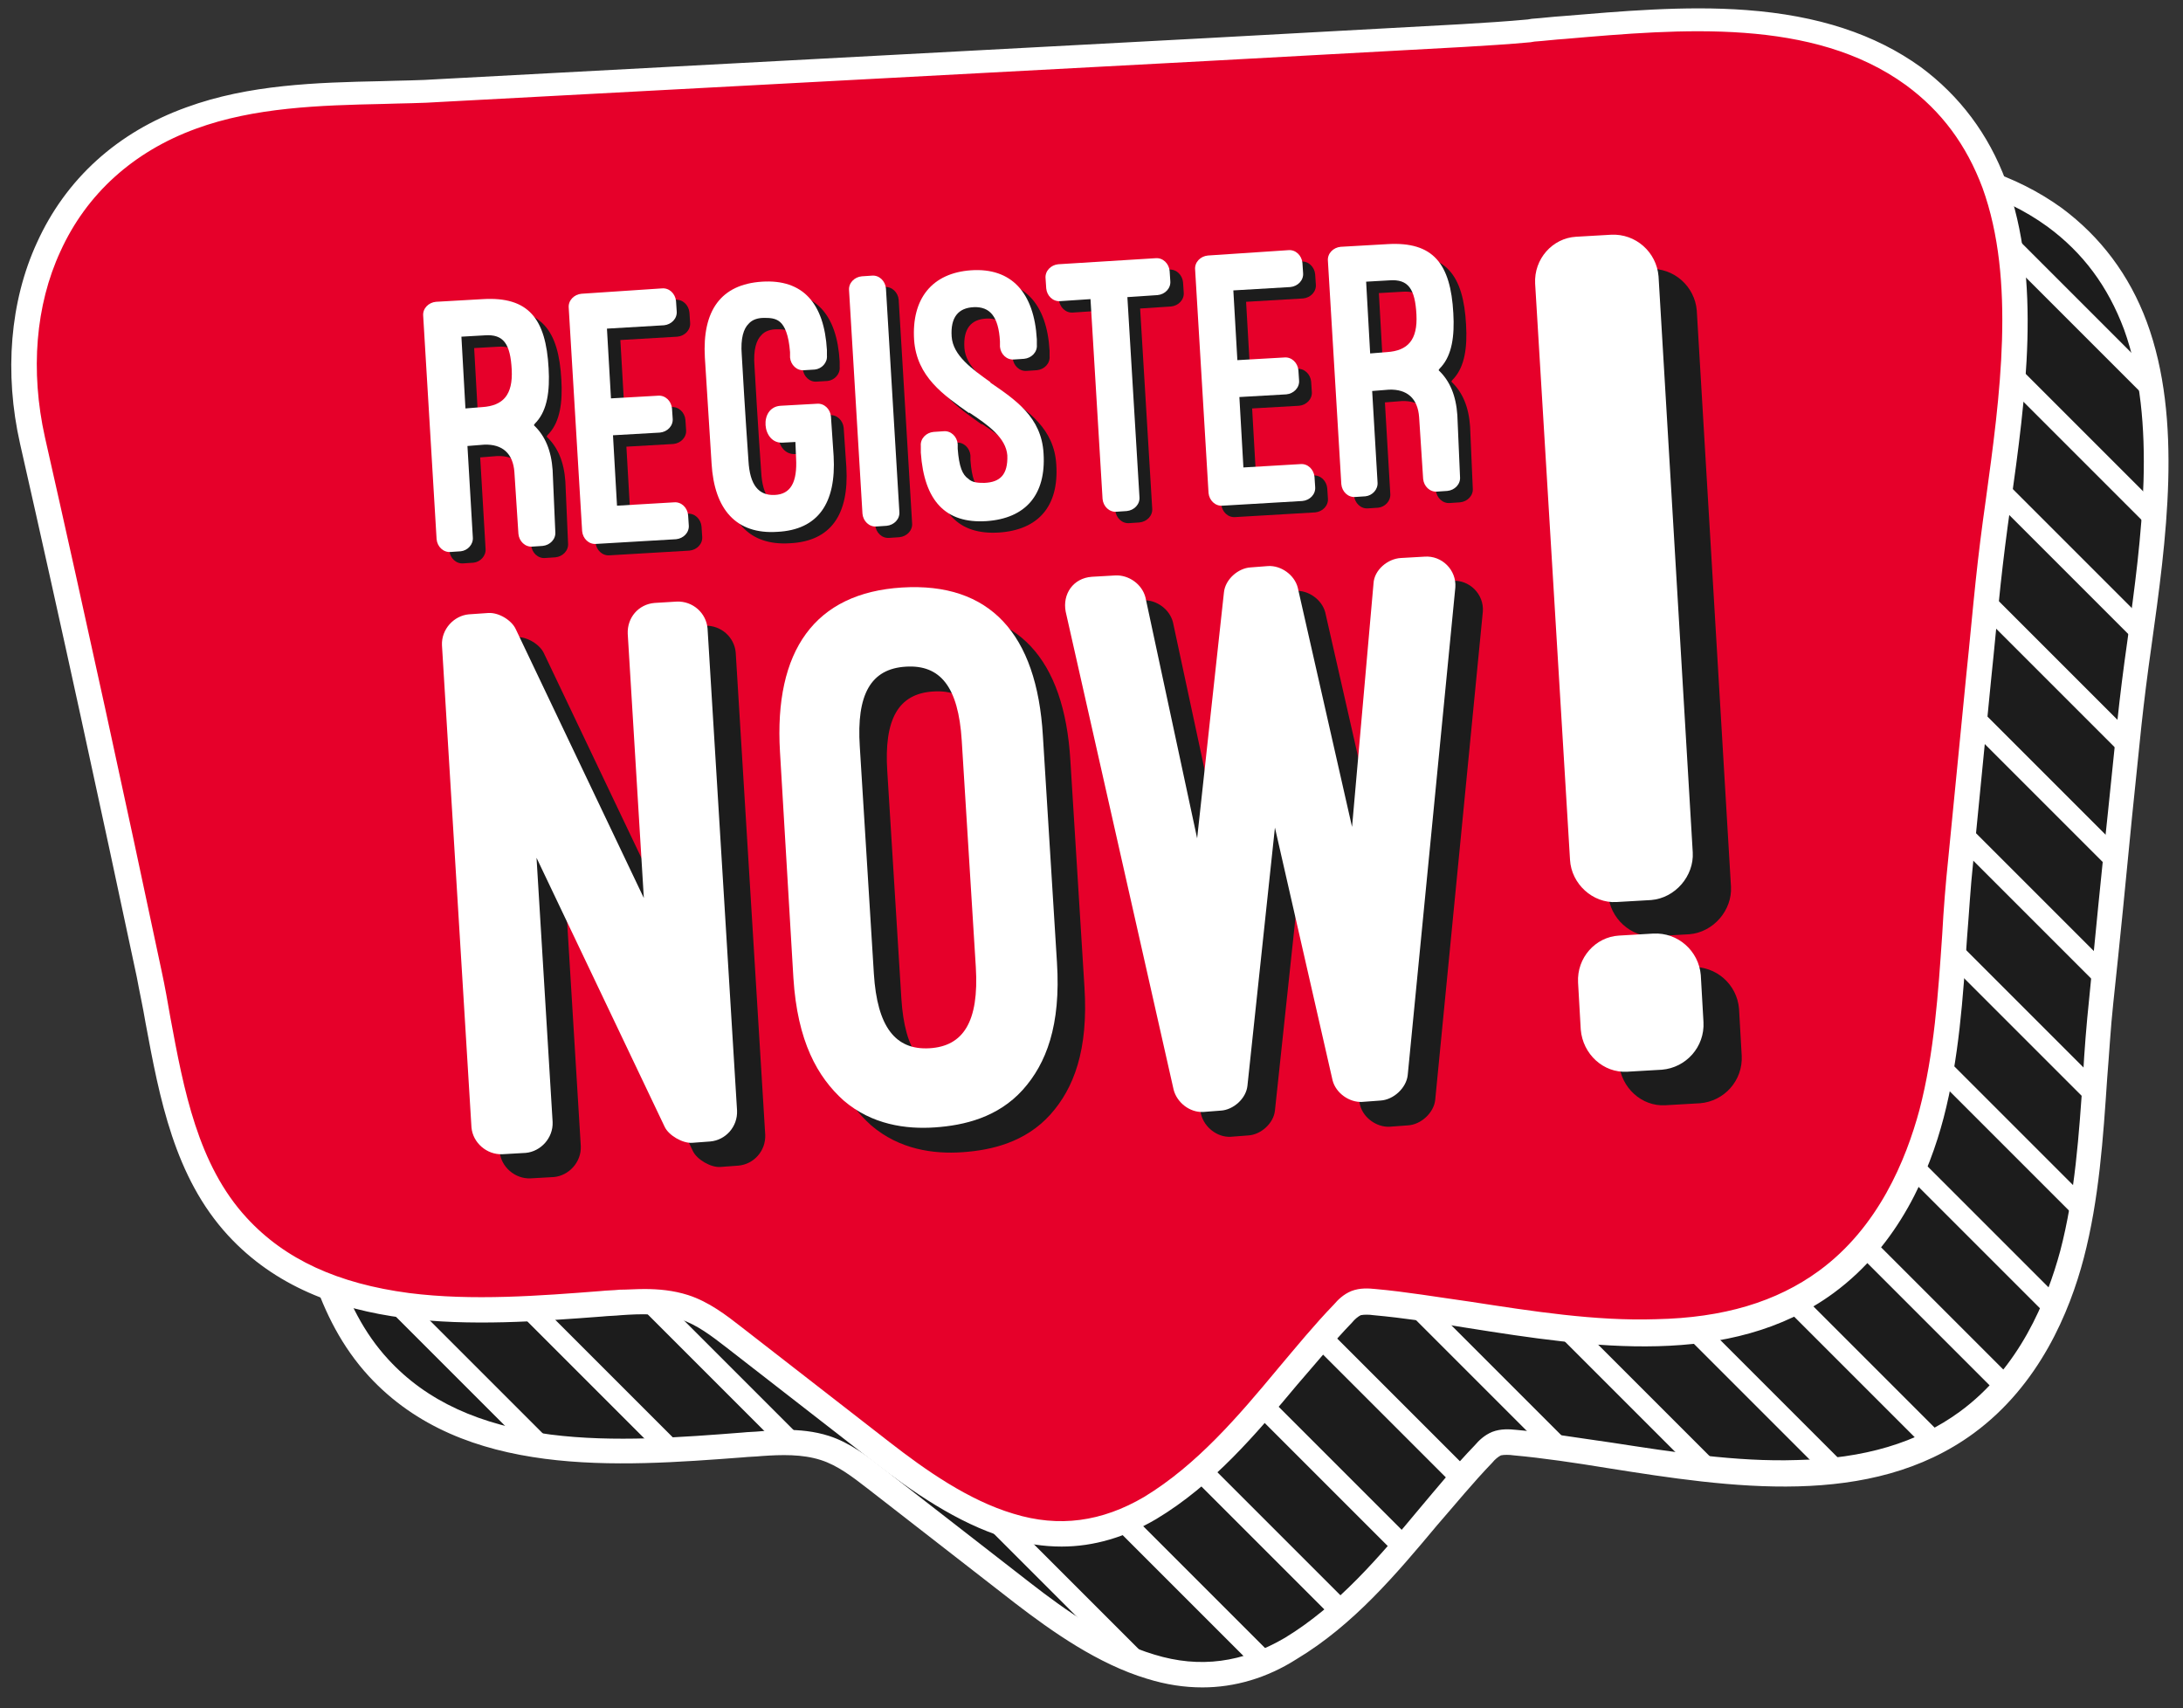
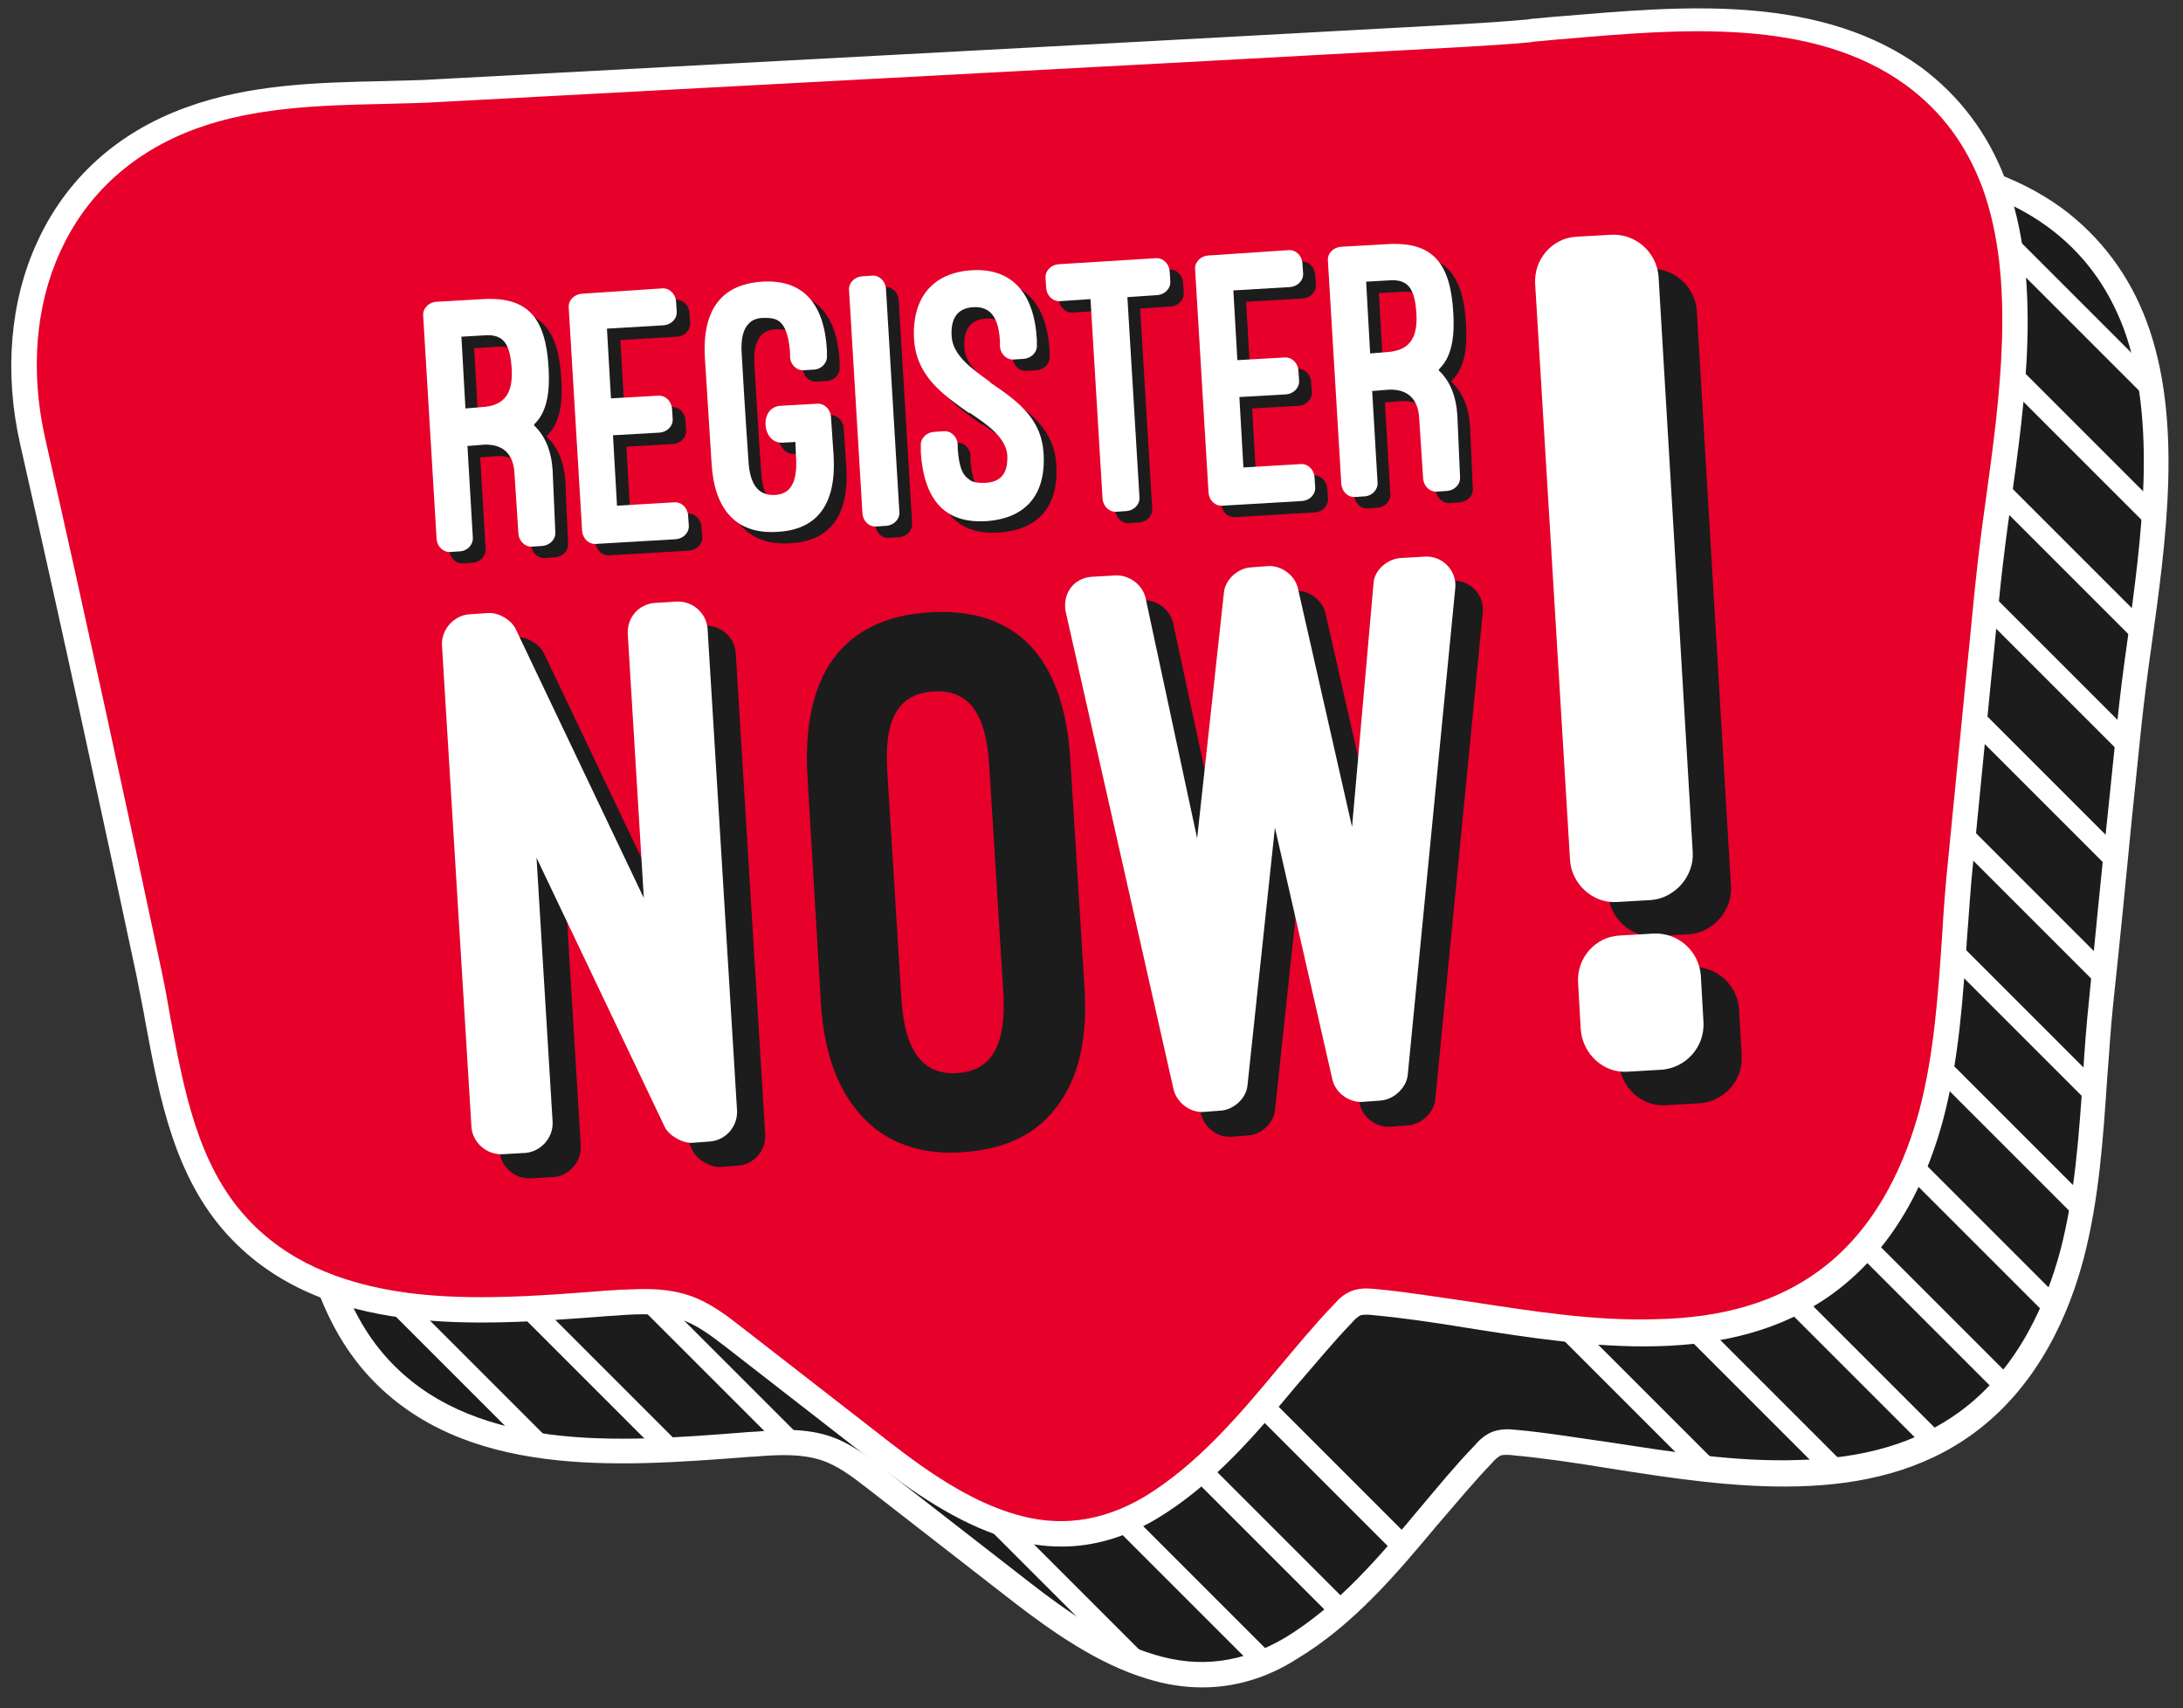
<svg xmlns="http://www.w3.org/2000/svg" fill="#000000" height="254.7" preserveAspectRatio="xMidYMid meet" version="1" viewBox="80.0 149.0 325.5 254.7" width="325.5" zoomAndPan="magnify">
  <rect x="80.0" y="149.0" width="325.5" height="254.7" fill="#333333" stroke="none" />
  <g>
    <g id="change1_13">
-       <path d="M398.3,197.6c-2.3-6.2-6.1-11.8-12.1-16.1c-15.8-11.5-38.5-8.4-56.7-6.9c-3.5,0.3-7,0.6-10.5,0.7 c-19.2,1-38.4,2.1-57.7,3.1c-22.7,1.2-45.4,2.4-68,3.6c-9,0.5-17.9,1-26.9,1.4c-12.3,0.7-25.4-0.2-37.1,4.1 c-20.5,7.5-28.2,27.8-23.6,48.1c6,26.5,11.8,53,17.4,79.6c2.7,12.8,3.9,27.6,13.2,37.7c14.2,15.4,38.3,12.7,57.1,11.3 c3.2-0.2,6.5-0.4,9.5,0.7c2.8,0.9,5.1,2.7,7.4,4.5c7.3,5.7,14.7,11.4,22,17.1c12.3,9.5,25.4,17.2,40.1,8.3 c11.8-7.1,19.4-19.2,28.8-29c0.6-0.6,1.2-1.2,2-1.5c0.9-0.3,1.8-0.3,2.7-0.2c21,2,48.6,10.7,67.3-3c8.1-5.9,13.1-15.3,15.7-25 c3.2-12.2,3-25.3,4.3-37.7c1.4-13.8,2.7-27.6,4.1-41.4C399.1,239.4,404.9,215.6,398.3,197.6z" fill="#1c1c1c" />
+       <path d="M398.3,197.6c-2.3-6.2-6.1-11.8-12.1-16.1c-15.8-11.5-38.5-8.4-56.7-6.9c-3.5,0.3-7,0.6-10.5,0.7 c-19.2,1-38.4,2.1-57.7,3.1c-22.7,1.2-45.4,2.4-68,3.6c-9,0.5-17.9,1-26.9,1.4c-12.3,0.7-25.4-0.2-37.1,4.1 c-20.5,7.5-28.2,27.8-23.6,48.1c6,26.5,11.8,53,17.4,79.6c2.7,12.8,3.9,27.6,13.2,37.7c14.2,15.4,38.3,12.7,57.1,11.3 c3.2-0.2,6.5-0.4,9.5,0.7c2.8,0.9,5.1,2.7,7.4,4.5c7.3,5.7,14.7,11.4,22,17.1c12.3,9.5,25.4,17.2,40.1,8.3 c11.8-7.1,19.4-19.2,28.8-29c0.6-0.6,1.2-1.2,2-1.5c0.9-0.3,1.8-0.3,2.7-0.2c21,2,48.6,10.7,67.3-3c8.1-5.9,13.1-15.3,15.7-25 c1.4-13.8,2.7-27.6,4.1-41.4C399.1,239.4,404.9,215.6,398.3,197.6z" fill="#1c1c1c" />
    </g>
    <g id="change2_5">
      <path d="M259.3,400.6c-2.7,0-5.4-0.4-8.3-1.3c-7.3-2.2-14.1-7-19.7-11.3l-22-17.1c-2.2-1.7-4.4-3.4-6.9-4.2 c-2.8-0.9-5.9-0.8-8.8-0.6c-0.9,0.1-1.9,0.1-2.8,0.2c-18.6,1.4-41.7,3.2-55.8-12.1c-8-8.7-10.2-20.4-12.3-31.7 c-0.4-2.4-0.9-4.6-1.3-6.8c-5.4-25.4-11.2-52.2-17.4-79.5c-2.4-10.6-1.5-21.3,2.5-30c4.3-9.5,12-16.5,22.3-20.2 c9.3-3.4,19.4-3.7,29.1-3.9c2.8-0.1,5.7-0.1,8.5-0.3l114.2-6.1c12.8-0.7,25.6-1.4,38.4-2.1c3.3-0.2,6.6-0.4,9.8-0.7l0.6-0.1 c1.5-0.1,3-0.3,4.6-0.4c8.5-0.7,18.2-1.6,27.4-0.9c10.7,0.8,19.2,3.6,26,8.5c5.8,4.3,10.1,10,12.7,17c5.4,14.6,2.9,32.5,0.7,48.3 c-0.6,4.2-1.1,8.2-1.5,11.9l-1.4,13.6c-0.9,9.3-1.8,18.5-2.8,27.8c-0.4,3.7-0.6,7.5-0.9,11.1c-0.6,8.9-1.2,18.1-3.5,26.9 c-2.1,8-6.6,18.9-16.4,26.1c-15.4,11.3-36.3,8.1-54.6,5.2c-4.9-0.8-9.6-1.5-14-1.9c-0.7-0.1-1.4-0.1-1.9,0 c-0.4,0.2-0.9,0.6-1.3,1.1c-2.8,2.9-5.5,6.2-8.2,9.3c-6.1,7.3-12.5,14.9-21,20C268.9,399.2,264.1,400.6,259.3,400.6z M197.1,362.2 c2.1,0,4.3,0.2,6.5,0.9c3.1,1,5.7,3,8,4.8l22,17.1c5.4,4.2,11.8,8.7,18.5,10.7c6.8,2.1,13.2,1.2,19.5-2.5 c7.9-4.8,14.1-12.1,20-19.2c2.7-3.2,5.4-6.5,8.3-9.5c0.6-0.7,1.4-1.5,2.6-2c1.3-0.5,2.6-0.4,3.6-0.3c4.5,0.4,9.2,1.2,14.2,1.9 c9.1,1.4,18.6,2.9,27.6,2.6c10.1-0.2,18-2.6,24.3-7.2c8.9-6.5,13-16.6,15-24c2.2-8.4,2.8-17.4,3.4-26.2c0.2-3.7,0.5-7.5,0.9-11.3 c0.9-9.3,1.8-18.5,2.8-27.8l1.4-13.6c0.4-3.8,0.9-7.8,1.5-12c2.1-15.3,4.5-32.7-0.5-46.5c-2.4-6.4-6.1-11.4-11.4-15.3 c-13.9-10.1-33.5-8.4-50.8-6.9c-1.6,0.1-3.1,0.3-4.6,0.4l-0.6,0.1c-3.2,0.3-6.6,0.5-9.9,0.7c-12.8,0.7-25.6,1.4-38.4,2.1 l-114.2,6.1c-2.8,0.2-5.8,0.2-8.6,0.3c-9.4,0.2-19.2,0.5-27.9,3.7c-9.3,3.4-16.3,9.7-20.2,18.3c-3.7,8-4.5,17.9-2.3,27.7 c6.2,27.4,12,54.2,17.4,79.6c0.5,2.3,0.9,4.6,1.3,6.9c2,10.8,4.1,22,11.4,29.9c5.7,6.2,13.6,9.8,24.2,11.2 c9.4,1.2,19.6,0.4,28.6-0.3c0.9-0.1,1.9-0.1,2.8-0.2C194.5,362.3,195.8,362.2,197.1,362.2z" fill="#ffffff" />
    </g>
  </g>
  <g id="change3_1">
    <path d="M377.2,176.6c-2.3-6.2-6.1-11.8-12.1-16.1c-15.8-11.5-38.5-8.4-56.7-6.9c-3.5,0.3-7,0.6-10.5,0.7 c-19.2,1-38.4,2.1-57.7,3.1c-22.7,1.2-45.4,2.4-68,3.6c-9,0.5-17.9,1-26.9,1.4c-12.3,0.7-25.4-0.2-37.1,4.1 c-20.5,7.5-28.2,27.8-23.6,48.1c6,26.5,11.8,53,17.4,79.6c2.7,12.8,3.9,27.6,13.2,37.7c14.2,15.4,38.3,12.7,57.1,11.3 c3.2-0.2,6.5-0.4,9.5,0.7c2.8,0.9,5.1,2.7,7.4,4.5c7.3,5.7,14.7,11.4,22,17.1c12.3,9.5,25.4,17.2,40.1,8.3 c11.8-7.1,19.4-19.2,28.8-29c0.6-0.6,1.2-1.2,2-1.5c0.9-0.3,1.8-0.3,2.7-0.2c21,2,48.6,10.7,67.3-3c8.1-5.9,13.1-15.3,15.7-25 c3.2-12.2,3-25.3,4.3-37.7c1.4-13.8,2.7-27.6,4.1-41.4C378.1,218.4,383.9,194.6,377.2,176.6z" fill="#e6002a" />
  </g>
  <g id="change2_22">
    <path d="M238.3,379.6c-2.7,0-5.4-0.4-8.3-1.3c-7.3-2.2-14.1-7-19.7-11.3l-22-17.1c-2.2-1.7-4.4-3.4-6.9-4.2 c-2.8-0.9-5.9-0.8-8.8-0.6c-0.9,0.1-1.9,0.1-2.8,0.2c-18.6,1.4-41.7,3.2-55.8-12.1c-8-8.7-10.2-20.4-12.3-31.7 c-0.4-2.4-0.9-4.6-1.3-6.8c-5.4-25.4-11.2-52.2-17.4-79.5c-2.4-10.6-1.5-21.3,2.5-30c4.3-9.5,12-16.5,22.3-20.2 c9.3-3.4,19.4-3.7,29.1-3.9c2.8-0.1,5.7-0.1,8.5-0.3l114.2-6.1c12.8-0.7,25.6-1.4,38.4-2.1c3.3-0.2,6.6-0.4,9.8-0.7l0.6-0.1 c1.5-0.1,3-0.3,4.6-0.4c8.5-0.7,18.2-1.6,27.4-0.9c10.7,0.8,19.2,3.6,26,8.5c5.8,4.3,10.1,10,12.7,17l0,0 c5.4,14.6,2.9,32.5,0.7,48.3c-0.6,4.2-1.1,8.2-1.5,11.9c-0.5,4.7-0.9,9.3-1.4,14c-0.9,9.2-1.8,18.3-2.7,27.5 c-0.4,3.7-0.6,7.5-0.9,11.1c-0.6,8.9-1.2,18.1-3.5,26.9c-2.1,8-6.6,18.9-16.4,26.1c-15.4,11.3-36.3,8.1-54.6,5.2 c-4.9-0.8-9.6-1.5-14-1.9c-0.7-0.1-1.4-0.1-1.9,0c-0.4,0.2-0.9,0.6-1.3,1.1c-2.8,2.9-5.5,6.2-8.2,9.3c-6.1,7.3-12.5,14.9-21,20 C247.8,378.2,243.1,379.6,238.3,379.6z M176.1,341.2c2.1,0,4.3,0.2,6.5,0.9c3.1,1,5.7,3,8,4.8l22,17.1c5.4,4.2,11.8,8.7,18.5,10.7 c6.8,2.1,13.2,1.2,19.5-2.5c7.9-4.8,14.1-12.1,20-19.2c2.7-3.2,5.4-6.5,8.3-9.5c0.6-0.7,1.4-1.5,2.6-2c1.3-0.5,2.6-0.4,3.6-0.3 c4.5,0.4,9.2,1.2,14.2,1.9c9.1,1.4,18.6,2.9,27.6,2.6c10.1-0.2,18-2.6,24.3-7.2c8.9-6.5,13-16.6,15-24c2.2-8.4,2.8-17.4,3.4-26.2 c0.2-3.7,0.5-7.5,0.9-11.3c0.9-9.2,1.8-18.3,2.7-27.5c0.5-4.7,0.9-9.3,1.4-14c0.4-3.8,0.9-7.8,1.5-12c2.1-15.3,4.5-32.7-0.5-46.5 l0,0c-2.4-6.4-6.1-11.4-11.4-15.3c-13.9-10.1-33.5-8.4-50.8-6.9c-1.6,0.1-3.1,0.3-4.6,0.4l-0.6,0.1c-3.2,0.3-6.6,0.5-9.9,0.7 c-12.8,0.7-25.6,1.4-38.4,2.1l-114.2,6.1c-2.8,0.2-5.8,0.2-8.6,0.3c-9.4,0.2-19.2,0.5-27.9,3.7c-9.3,3.4-16.3,9.7-20.2,18.3 c-3.7,8-4.5,17.8-2.3,27.7c6.2,27.4,12,54.1,17.4,79.6c0.5,2.3,0.9,4.6,1.3,6.9c2,10.8,4.1,22,11.4,29.9c5.7,6.2,13.6,9.8,24.2,11.2 c9.4,1.2,19.6,0.4,28.6-0.3c0.9-0.1,1.9-0.1,2.8-0.2C173.5,341.3,174.8,341.2,176.1,341.2z" fill="#ffffff" />
  </g>
  <g>
    <g id="change2_34">
      <path d="M379,182.8c0.4,1.8,0.7,3.6,0.9,5.4l21,21c-0.2-1.8-0.5-3.6-0.9-5.4L379,182.8z" fill="#ffffff" />
    </g>
    <g id="change2_16">
      <path d="M380.1,207.3l21,21c0.1-1.4,0.2-2.8,0.3-4.2l-21-21C380.3,204.5,380.2,205.9,380.1,207.3z" fill="#ffffff" />
    </g>
    <g id="change2_17">
      <path d="M378.1,224.3l21,21c0.2-1.3,0.4-2.6,0.5-3.9l-21-21C378.4,221.7,378.3,223,378.1,224.3z" fill="#ffffff" />
    </g>
    <g id="change2_11">
      <path d="M376.1,241.2l21,21c0.1-1.4,0.3-2.7,0.4-4.1l-21-21C376.3,238.5,376.2,239.8,376.1,241.2z" fill="#ffffff" />
    </g>
    <g id="change2_12">
      <path d="M374.4,258.4l21,21c0.1-1.4,0.3-2.7,0.4-4.1l-21-21C374.6,255.7,374.5,257.1,374.4,258.4z" fill="#ffffff" />
    </g>
    <g id="change2_3">
      <path d="M372.6,275.7l21,21c0.1-1.4,0.3-2.7,0.4-4.1l-21-21C372.9,273,372.8,274.3,372.6,275.7z" fill="#ffffff" />
    </g>
    <g id="change2_33">
      <path d="M371.3,293.3l21,21c0.1-1.4,0.2-2.8,0.3-4.2l-21-21C371.5,290.5,371.4,291.9,371.3,293.3z" fill="#ffffff" />
    </g>
    <g id="change2_1">
      <path d="M369.3,310.3l21,21c0.2-1.3,0.4-2.5,0.6-3.8l-21-21C369.8,307.7,369.6,309,369.3,310.3z" fill="#ffffff" />
    </g>
    <g id="change2_20">
      <path d="M364.9,324.8l21,21c0.5-1,0.9-2.1,1.3-3.1l-21-21C365.8,322.7,365.4,323.8,364.9,324.8z" fill="#ffffff" />
    </g>
    <g id="change2_35">
      <path d="M357.4,336.3l21,21c0.7-0.8,1.4-1.6,2-2.4l-21-21C358.8,334.7,358.2,335.5,357.4,336.3z" fill="#ffffff" />
    </g>
    <g id="change2_21">
      <path d="M346.5,344.3l21,21c1-0.5,2-1,2.9-1.5l-21-21C348.4,343.3,347.5,343.8,346.5,344.3z" fill="#ffffff" />
    </g>
    <g id="change2_4">
      <path d="M331.3,348.1l21,21c1.3-0.1,2.7-0.3,4-0.5l-21-21C334,347.8,332.7,348,331.3,348.1z" fill="#ffffff" />
    </g>
    <g id="change2_18">
      <path d="M311.7,347.4l21,21c1.7,0.2,3.3,0.4,5,0.5l-21-21C315,347.8,313.4,347.6,311.7,347.4z" fill="#ffffff" />
    </g>
    <g id="change2_9">
-       <path d="M289.6,344.3l21,21c1.7,0.2,3.4,0.5,5.2,0.7l-21-21C293,344.7,291.3,344.5,289.6,344.3z" fill="#ffffff" />
-     </g>
+       </g>
    <g id="change2_6">
-       <path d="M276.3,350l21,21c0.7-0.8,1.4-1.6,2.1-2.4l-21-21C277.7,348.4,277,349.2,276.3,350z" fill="#ffffff" />
-     </g>
+       </g>
    <g id="change2_24">
      <path d="M267.6,360.2l21,21c0.7-0.8,1.4-1.6,2.1-2.4l-21-21C269,358.6,268.3,359.4,267.6,360.2z" fill="#ffffff" />
    </g>
    <g id="change2_10">
      <path d="M258.2,369.7l21,21c0.8-0.7,1.6-1.4,2.4-2.1l-21-21C259.8,368.3,259,369,258.2,369.7z" fill="#ffffff" />
    </g>
    <g id="change2_2">
      <path d="M246.4,376.9l21,21c1-0.4,2.1-0.8,3.1-1.3l-21-21C248.5,376.1,247.5,376.6,246.4,376.9z" fill="#ffffff" />
    </g>
    <g id="change2_23">
      <path d="M225.8,375.3l21,21c2.2,1,4.5,1.9,6.8,2.4l-21-21C230.4,377.2,228.1,376.3,225.8,375.3z" fill="#ffffff" />
    </g>
    <g id="change2_8">
      <path d="M175.3,343.7l21,21c1.6,0,3.2,0,4.8,0.3l-21-21C178.5,343.7,176.9,343.7,175.3,343.7z" fill="#ffffff" />
    </g>
    <g id="change2_7">
      <path d="M157.5,344.9l21,21c1.4-0.1,2.8-0.1,4.2-0.2l-21-21C160.3,344.7,158.9,344.8,157.5,344.9z" fill="#ffffff" />
    </g>
    <g id="change2_36">
      <path d="M137.5,343.8l21,21c1.7,0.3,3.4,0.5,5.2,0.7l-21-21C140.9,344.4,139.2,344.1,137.5,343.8z" fill="#ffffff" />
    </g>
  </g>
  <g>
    <g>
      <g id="change1_5">
        <path d="M164.7,230c0.1,1.1-0.8,2-1.9,2.1l-1.5,0.1c-1.1,0.1-2-0.8-2.1-1.9l-0.6-9.2c-0.2-2.8-1.8-4.2-4.5-4.1 l-2.5,0.2l0.8,13.6c0.1,1.1-0.8,2-1.8,2.1l-1.5,0.1c-1.1,0.1-2-0.8-2.1-1.9l-2-33.3c-0.1-1.1,0.8-2,1.9-2.1l7-0.4 c6.8-0.4,9.4,2.9,9.8,10.3c0.2,3.4-0.2,6.2-1.8,8c-0.2,0.2-0.3,0.3-0.4,0.5c1.7,1.6,2.6,3.8,2.8,6.7L164.7,230z M151.3,211.6 l2.5-0.2c3.1-0.2,4.6-1.8,4.4-5.6c-0.2-3.8-1.2-5.3-4-5.1l-3.5,0.2L151.3,211.6z" fill="#1c1c1c" />
      </g>
      <g id="change1_6">
        <path d="M180.7,193.7c1.1-0.1,2,0.8,2.1,1.9l0.1,1.5c0.1,1.1-0.8,2-1.9,2.1l-8.5,0.5l0.6,10.4l7-0.4 c1.1-0.1,2,0.8,2.1,1.9l0.1,1.5c0.1,1.1-0.8,2-1.9,2.1l-7,0.4l0.6,10.5l8.5-0.5c1.1-0.1,2,0.8,2.1,1.9l0.1,1.5 c0.1,1.1-0.8,2-1.9,2.1l-11.9,0.7c-1.1,0.1-2-0.8-2.1-1.9l-2-33.3c-0.1-1.1,0.8-2,1.9-2.1L180.7,193.7z" fill="#1c1c1c" />
      </g>
      <g id="change1_7">
        <path d="M203.7,210.9c1.1-0.1,2,0.8,2.1,1.9l0.4,5.9c0.4,7-2.3,11-8.4,11.3c-6.1,0.4-9.4-3.3-9.8-10.2l-1-15.8 c-0.4-7,2.4-10.9,8.5-11.3c6.1-0.4,9.3,3.2,9.7,10.2l0,0.8c0.1,1.1-0.8,2-1.8,2.1l-1.6,0.1c-1.1,0.1-2-0.8-2.1-1.9l0-0.8 c-0.2-2.6-0.8-3.9-1.5-4.5c-0.7-0.6-1.6-0.6-2.4-0.6c-0.8,0-1.7,0.2-2.3,0.9c-0.7,0.7-1.2,2.1-1,4.6c0.5,8.8,0.9,14.3,1,15.8 c0.2,3.6,1.5,5.2,3.9,5.1c2.4-0.1,3.4-1.9,3.2-5.5l-0.1-2.4l-1.9,0.1c-3.1,0.2-3.6-5.3-0.3-5.5L203.7,210.9z" fill="#1c1c1c" />
      </g>
      <g id="change1_8">
        <path d="M216,227c0.1,1.1-0.8,2-1.9,2.1l-1.5,0.1c-1.1,0.1-2-0.8-2.1-1.9l-2-33.3c-0.1-1.1,0.8-2,1.9-2.1l1.5-0.1 c1.1-0.1,2,0.8,2.1,1.9L216,227z" fill="#1c1c1c" />
      </g>
      <g id="change1_9">
        <path d="M219.2,217.2c-0.1-1.1,0.8-2,1.9-2.1l1.5-0.1c1.1-0.1,2,0.8,2.1,1.9l0,0.7c0.2,2.7,0.7,3.9,1.6,4.5 c0.6,0.6,1.6,0.6,2.4,0.6c2.3-0.1,3.5-1.2,3.4-4.1c-0.2-2.6-2.8-4.5-5.7-6.4l0,0.1c-3.8-2.7-7.8-5.4-8.2-10.9 c-0.4-6.2,2.7-10,8.5-10.4c6-0.4,9.4,3.3,9.8,10.3l0,0.8c0.1,1.1-0.8,2-1.9,2.1l-1.5,0.1c-1.1,0.1-2-0.8-2.1-1.9l0-0.8 c-0.2-3.7-1.5-5.2-3.9-5.1c-2.3,0.1-3.5,1.5-3.3,4.4c0.2,2.8,3,4.8,5.8,6.8l-0.1,0c3.8,2.6,7.7,5.2,8,10.6 c0.4,6.2-2.7,9.7-8.5,10.1c-6.1,0.4-9.3-3-9.8-10.2L219.2,217.2z" fill="#1c1c1c" />
      </g>
      <g id="change1_10">
        <path d="M237.9,192.2c-0.1-1.1,0.8-2,1.9-2.1l14.5-0.9c1.1-0.1,2,0.8,2.1,1.9l0.1,1.5c0.1,1.1-0.8,2-1.9,2.1L250,195 l1.8,29.8c0.1,1.1-0.8,2-1.9,2.1l-1.5,0.1c-1.1,0.1-2-0.8-2.1-1.9l-1.8-29.8l-4.5,0.3c-1.1,0.1-2-0.8-2.1-1.9L237.9,192.2z" fill="#1c1c1c" />
      </g>
      <g id="change1_11">
        <path d="M274,188c1.1-0.1,2,0.8,2.1,1.9l0.1,1.5c0.1,1.1-0.8,2-1.9,2.1l-8.5,0.5l0.6,10.4l7-0.4 c1.1-0.1,2,0.8,2.1,1.9l0.1,1.5c0.1,1.1-0.8,2-1.9,2.1l-7,0.4l0.6,10.5l8.5-0.5c1.1-0.1,2,0.8,2.1,1.9l0.1,1.5 c0.1,1.1-0.8,2-1.9,2.1l-11.9,0.7c-1.1,0.1-2-0.8-2.1-1.9l-2-33.3c-0.1-1.1,0.8-2,1.9-2.1L274,188z" fill="#1c1c1c" />
      </g>
      <g id="change1_12">
        <path d="M299.6,221.8c0.1,1.1-0.8,2-1.9,2.1l-1.5,0.1c-1.1,0.1-2-0.8-2.1-1.9l-0.6-9.2c-0.2-2.8-1.8-4.2-4.5-4.1 l-2.5,0.2l0.8,13.6c0.1,1.1-0.8,2-1.8,2.1l-1.5,0.1c-1.1,0.1-2-0.8-2.1-1.9l-2-33.3c-0.1-1.1,0.8-2,1.9-2.1l7-0.4 c6.8-0.4,9.4,2.9,9.8,10.3c0.2,3.4-0.2,6.2-1.8,8c-0.2,0.2-0.3,0.3-0.4,0.5c1.7,1.6,2.6,3.8,2.8,6.7L299.6,221.8z M286.2,203.4 l2.5-0.2c3.1-0.2,4.6-1.8,4.4-5.6c-0.2-3.8-1.2-5.3-4-5.1l-3.5,0.2L286.2,203.4z" fill="#1c1c1c" />
      </g>
      <g id="change2_25">
        <path d="M162.8,228.3c0.1,1.1-0.8,2-1.9,2.1l-1.5,0.1c-1.1,0.1-2-0.8-2.1-1.9l-0.6-9.2c-0.2-2.8-1.8-4.2-4.5-4.1 l-2.5,0.2l0.8,13.6c0.1,1.1-0.8,2-1.8,2.1l-1.5,0.1c-1.1,0.1-2-0.8-2.1-1.9l-2-33.3c-0.1-1.1,0.8-2,1.9-2.1l7-0.4 c6.8-0.4,9.4,2.9,9.8,10.3c0.2,3.4-0.2,6.2-1.8,8c-0.2,0.2-0.3,0.3-0.4,0.5c1.7,1.6,2.6,3.8,2.8,6.7L162.8,228.3z M149.4,209.9 l2.5-0.2c3.1-0.2,4.6-1.8,4.4-5.6c-0.2-3.8-1.2-5.3-4-5.1l-3.5,0.2L149.4,209.9z" fill="#ffffff" />
      </g>
      <g id="change2_26">
        <path d="M178.7,192c1.1-0.1,2,0.8,2.1,1.9l0.1,1.5c0.1,1.1-0.8,2-1.9,2.1l-8.5,0.5l0.6,10.4l7-0.4 c1.1-0.1,2,0.8,2.1,1.9l0.1,1.5c0.1,1.1-0.8,2-1.9,2.1l-7,0.4l0.6,10.5l8.5-0.5c1.1-0.1,2,0.8,2.1,1.9l0.1,1.5 c0.1,1.1-0.8,2-1.9,2.1l-11.9,0.7c-1.1,0.1-2-0.8-2.1-1.9l-2-33.3c-0.1-1.1,0.8-2,1.9-2.1L178.7,192z" fill="#ffffff" />
      </g>
      <g id="change2_27">
        <path d="M201.8,209.2c1.1-0.1,2,0.8,2.1,1.9l0.4,5.9c0.4,7-2.3,11-8.4,11.3c-6.1,0.4-9.4-3.3-9.8-10.2l-1-15.8 c-0.4-7,2.4-10.9,8.5-11.3c6.1-0.4,9.3,3.2,9.7,10.2l0,0.8c0.1,1.1-0.8,2-1.8,2.1l-1.6,0.1c-1.1,0.1-2-0.8-2.1-1.9l0-0.8 c-0.2-2.6-0.8-3.9-1.5-4.5c-0.7-0.6-1.6-0.6-2.4-0.6c-0.8,0-1.7,0.2-2.3,0.9c-0.7,0.7-1.2,2.1-1,4.6c0.5,8.8,0.9,14.3,1,15.8 c0.2,3.6,1.5,5.2,3.9,5.1c2.4-0.1,3.4-1.9,3.2-5.5l-0.1-2.4l-1.9,0.1c-3.1,0.2-3.6-5.3-0.3-5.5L201.8,209.2z" fill="#ffffff" />
      </g>
      <g id="change2_28">
        <path d="M214.1,225.3c0.1,1.1-0.8,2-1.9,2.1l-1.5,0.1c-1.1,0.1-2-0.8-2.1-1.9l-2-33.3c-0.1-1.1,0.8-2,1.9-2.1l1.5-0.1 c1.1-0.1,2,0.8,2.1,1.9L214.1,225.3z" fill="#ffffff" />
      </g>
      <g id="change2_29">
        <path d="M217.3,215.5c-0.1-1.1,0.8-2,1.9-2.1l1.5-0.1c1.1-0.1,2,0.8,2.1,1.9l0,0.7c0.2,2.7,0.7,3.9,1.6,4.5 c0.6,0.6,1.6,0.6,2.4,0.6c2.3-0.1,3.5-1.2,3.4-4.1c-0.2-2.6-2.8-4.5-5.7-6.4l0,0.1c-3.8-2.7-7.8-5.4-8.2-10.9 c-0.4-6.2,2.7-10,8.5-10.4c6-0.4,9.4,3.3,9.8,10.3l0,0.8c0.1,1.1-0.8,2-1.9,2.1l-1.5,0.1c-1.1,0.1-2-0.8-2.1-1.9l0-0.8 c-0.2-3.7-1.5-5.2-3.9-5.1c-2.3,0.1-3.5,1.5-3.3,4.4c0.2,2.8,3,4.8,5.8,6.8l-0.1,0c3.8,2.6,7.7,5.2,8,10.6 c0.4,6.2-2.7,9.7-8.5,10.1c-6.1,0.4-9.3-3-9.8-10.2L217.3,215.5z" fill="#ffffff" />
      </g>
      <g id="change2_30">
        <path d="M235.9,190.5c-0.1-1.1,0.8-2,1.9-2.1l14.5-0.9c1.1-0.1,2,0.8,2.1,1.9l0.1,1.5c0.1,1.1-0.8,2-1.9,2.1l-4.5,0.3 l1.8,29.8c0.1,1.1-0.8,2-1.9,2.1l-1.5,0.1c-1.1,0.1-2-0.8-2.1-1.9l-1.8-29.8l-4.5,0.3c-1.1,0.1-2-0.8-2.1-1.9L235.9,190.5z" fill="#ffffff" />
      </g>
      <g id="change2_31">
        <path d="M272.1,186.3c1.1-0.1,2,0.8,2.1,1.9l0.1,1.5c0.1,1.1-0.8,2-1.9,2.1l-8.5,0.5l0.6,10.4l7-0.4 c1.1-0.1,2,0.8,2.1,1.9l0.1,1.5c0.1,1.1-0.8,2-1.9,2.1l-7,0.4l0.6,10.5l8.5-0.5c1.1-0.1,2,0.8,2.1,1.9l0.1,1.5 c0.1,1.1-0.8,2-1.9,2.1l-11.9,0.7c-1.1,0.1-2-0.8-2.1-1.9l-2-33.3c-0.1-1.1,0.8-2,1.9-2.1L272.1,186.3z" fill="#ffffff" />
      </g>
      <g id="change2_32">
        <path d="M297.7,220.1c0.1,1.1-0.8,2-1.9,2.1l-1.5,0.1c-1.1,0.1-2-0.8-2.1-1.9l-0.6-9.2c-0.2-2.8-1.8-4.2-4.5-4.1 l-2.5,0.2l0.8,13.6c0.1,1.1-0.8,2-1.8,2.1l-1.5,0.1c-1.1,0.1-2-0.8-2.1-1.9l-2-33.3c-0.1-1.1,0.8-2,1.9-2.1l7-0.4 c6.8-0.4,9.4,2.9,9.8,10.3c0.2,3.4-0.2,6.2-1.8,8c-0.2,0.2-0.3,0.3-0.4,0.5c1.7,1.6,2.6,3.8,2.8,6.7L297.7,220.1z M284.3,201.7 l2.5-0.2c3.1-0.2,4.6-1.8,4.4-5.6c-0.2-3.8-1.2-5.3-4-5.1l-3.5,0.2L284.3,201.7z" fill="#ffffff" />
      </g>
    </g>
    <g>
      <g id="change1_1">
        <path d="M187.4,323c-1.4,0.1-3.5-1.1-4.1-2.4l-19.1-40.1l2.4,39.4c0.1,2.4-1.8,4.4-4,4.6l-3.5,0.2 c-2.3,0.1-4.4-1.7-4.6-4l-4.4-71.9c-0.1-2.4,1.8-4.4,4-4.6l2.9-0.2c1.6-0.1,3.5,1.1,4.1,2.4l19.1,40.1l-2.4-39.4 c-0.1-2.4,1.6-4.4,4-4.6l3.3-0.2c2.4-0.1,4.4,1.7,4.6,4l4.4,71.9c0.1,2.4-1.7,4.4-4,4.6L187.4,323z" fill="#1c1c1c" />
      </g>
      <g id="change1_2">
        <path d="M200.4,264.8c-0.9-15.1,5.2-23.7,18.2-24.5c13.1-0.8,20.1,6.9,21,22.1l2.1,33.8c0.6,9.4-1.6,15.1-5.1,19 c-3.7,4.1-8.7,5.3-13.1,5.6c-4.3,0.3-9.4-0.4-13.6-4c-3.9-3.5-6.9-8.8-7.5-18.3L200.4,264.8z M214.4,297.9 c0.5,7.9,3.2,11.4,8.3,11.1c5-0.3,7.4-3.9,6.9-12.1l-2.1-33.8c-0.5-8-3.2-11.3-8.3-11c-5.3,0.3-7.4,4.2-6.9,11.9L214.4,297.9z" fill="#1c1c1c" />
      </g>
      <g id="change1_3">
        <path d="M285.7,275.9l3.2-36.3c0.1-2,2.1-3.7,4.1-3.8l3.5-0.2c2.6-0.2,4.8,2,4.6,4.6L294,313 c-0.2,1.9-2.1,3.7-4.1,3.8l-2.7,0.2c-1.9,0.1-3.9-1.3-4.4-3.2l-8.6-37.7l-4.1,38.5c-0.2,1.9-2.1,3.6-4,3.7l-2.6,0.2 c-2,0.1-3.9-1.4-4.4-3.3l-16.1-71.3c-0.5-2.6,1.1-5,3.9-5.2l3.5-0.2c2-0.1,4,1.3,4.5,3.3l7.7,35.9l4-36.7c0.2-1.9,2.1-3.6,4-3.7 l2.6-0.2c1.9-0.1,3.9,1.3,4.4,3.2L285.7,275.9z" fill="#1c1c1c" />
      </g>
      <g id="change2_13">
        <path d="M183.2,319.4c-1.4,0.1-3.5-1.1-4.1-2.4L160,276.9l2.4,39.4c0.1,2.4-1.8,4.4-4,4.6l-3.5,0.2 c-2.3,0.1-4.4-1.7-4.6-4l-4.4-71.9c-0.1-2.4,1.8-4.4,4-4.6l2.9-0.2c1.6-0.1,3.5,1.1,4.1,2.4l19.1,40.1l-2.4-39.4 c-0.1-2.4,1.6-4.4,4-4.6l3.3-0.2c2.4-0.1,4.4,1.7,4.6,4l4.4,71.9c0.1,2.4-1.7,4.4-4,4.6L183.2,319.4z" fill="#ffffff" />
      </g>
      <g id="change2_14">
-         <path d="M196.3,261.1c-0.9-15.1,5.2-23.7,18.2-24.5c13.1-0.8,20.1,6.9,21,22.1l2.1,33.8c0.6,9.4-1.6,15.1-5.1,19 c-3.7,4.1-8.7,5.3-13.1,5.6c-4.3,0.3-9.4-0.4-13.6-4c-3.9-3.5-6.9-8.8-7.5-18.3L196.3,261.1z M210.3,294.2 c0.5,7.9,3.2,11.4,8.3,11.1c5-0.3,7.4-3.9,6.9-12.1l-2.1-33.8c-0.5-8-3.2-11.3-8.3-11c-5.3,0.3-7.4,4.2-6.9,11.9L210.3,294.2z" fill="#ffffff" />
-       </g>
+         </g>
      <g id="change2_15">
        <path d="M281.6,272.3l3.2-36.3c0.1-2,2.1-3.7,4.1-3.8l3.5-0.2c2.6-0.2,4.8,2,4.6,4.6l-7.1,72.7 c-0.2,1.9-2.1,3.7-4.1,3.8l-2.7,0.2c-1.9,0.1-3.9-1.3-4.4-3.2l-8.6-37.7l-4.1,38.5c-0.2,1.9-2.1,3.6-4,3.7l-2.6,0.2 c-2,0.1-3.9-1.4-4.4-3.3l-16.1-71.3c-0.5-2.6,1.1-5,3.9-5.2l3.5-0.2c2-0.1,4,1.3,4.5,3.3l7.7,35.9l4-36.7c0.2-1.9,2.1-3.6,4-3.7 l2.6-0.2c1.9-0.1,3.9,1.3,4.4,3.2L281.6,272.3z" fill="#ffffff" />
      </g>
    </g>
  </g>
  <g>
    <g id="change1_4">
      <path d="M338.1,281.2c0.2,3.5-2.6,6.8-6.2,7.1l-5.2,0.3c-3.5,0.2-6.7-2.7-6.9-6.3l-5.2-85.9c-0.2-3.7,2.6-6.8,6.1-7 l5.2-0.3c3.7-0.2,6.8,2.6,7.1,6.2L338.1,281.2z M332.2,293.2c3.7-0.2,6.8,2.6,7.1,6.2l0.4,7c0.2,3.7-2.6,6.8-6.2,7.1l-5.2,0.3 c-3.5,0.2-6.6-2.6-6.9-6.3l-0.4-7c-0.2-3.7,2.6-6.8,6.1-7L332.2,293.2z" fill="#1c1c1c" />
    </g>
    <g id="change2_19">
      <path d="M332.4,276.1c0.2,3.5-2.6,6.8-6.2,7.1l-5.2,0.3c-3.5,0.2-6.7-2.7-6.9-6.3l-5.2-85.9c-0.2-3.7,2.6-6.8,6.1-7 l5.2-0.3c3.7-0.2,6.8,2.6,7.1,6.2L332.4,276.1z M326.5,288.2c3.7-0.2,6.8,2.6,7.1,6.2l0.4,7c0.2,3.7-2.6,6.8-6.2,7.1l-5.2,0.3 c-3.5,0.2-6.6-2.6-6.9-6.3l-0.4-7c-0.2-3.7,2.6-6.8,6.1-7L326.5,288.2z" fill="#ffffff" />
    </g>
  </g>
</svg>